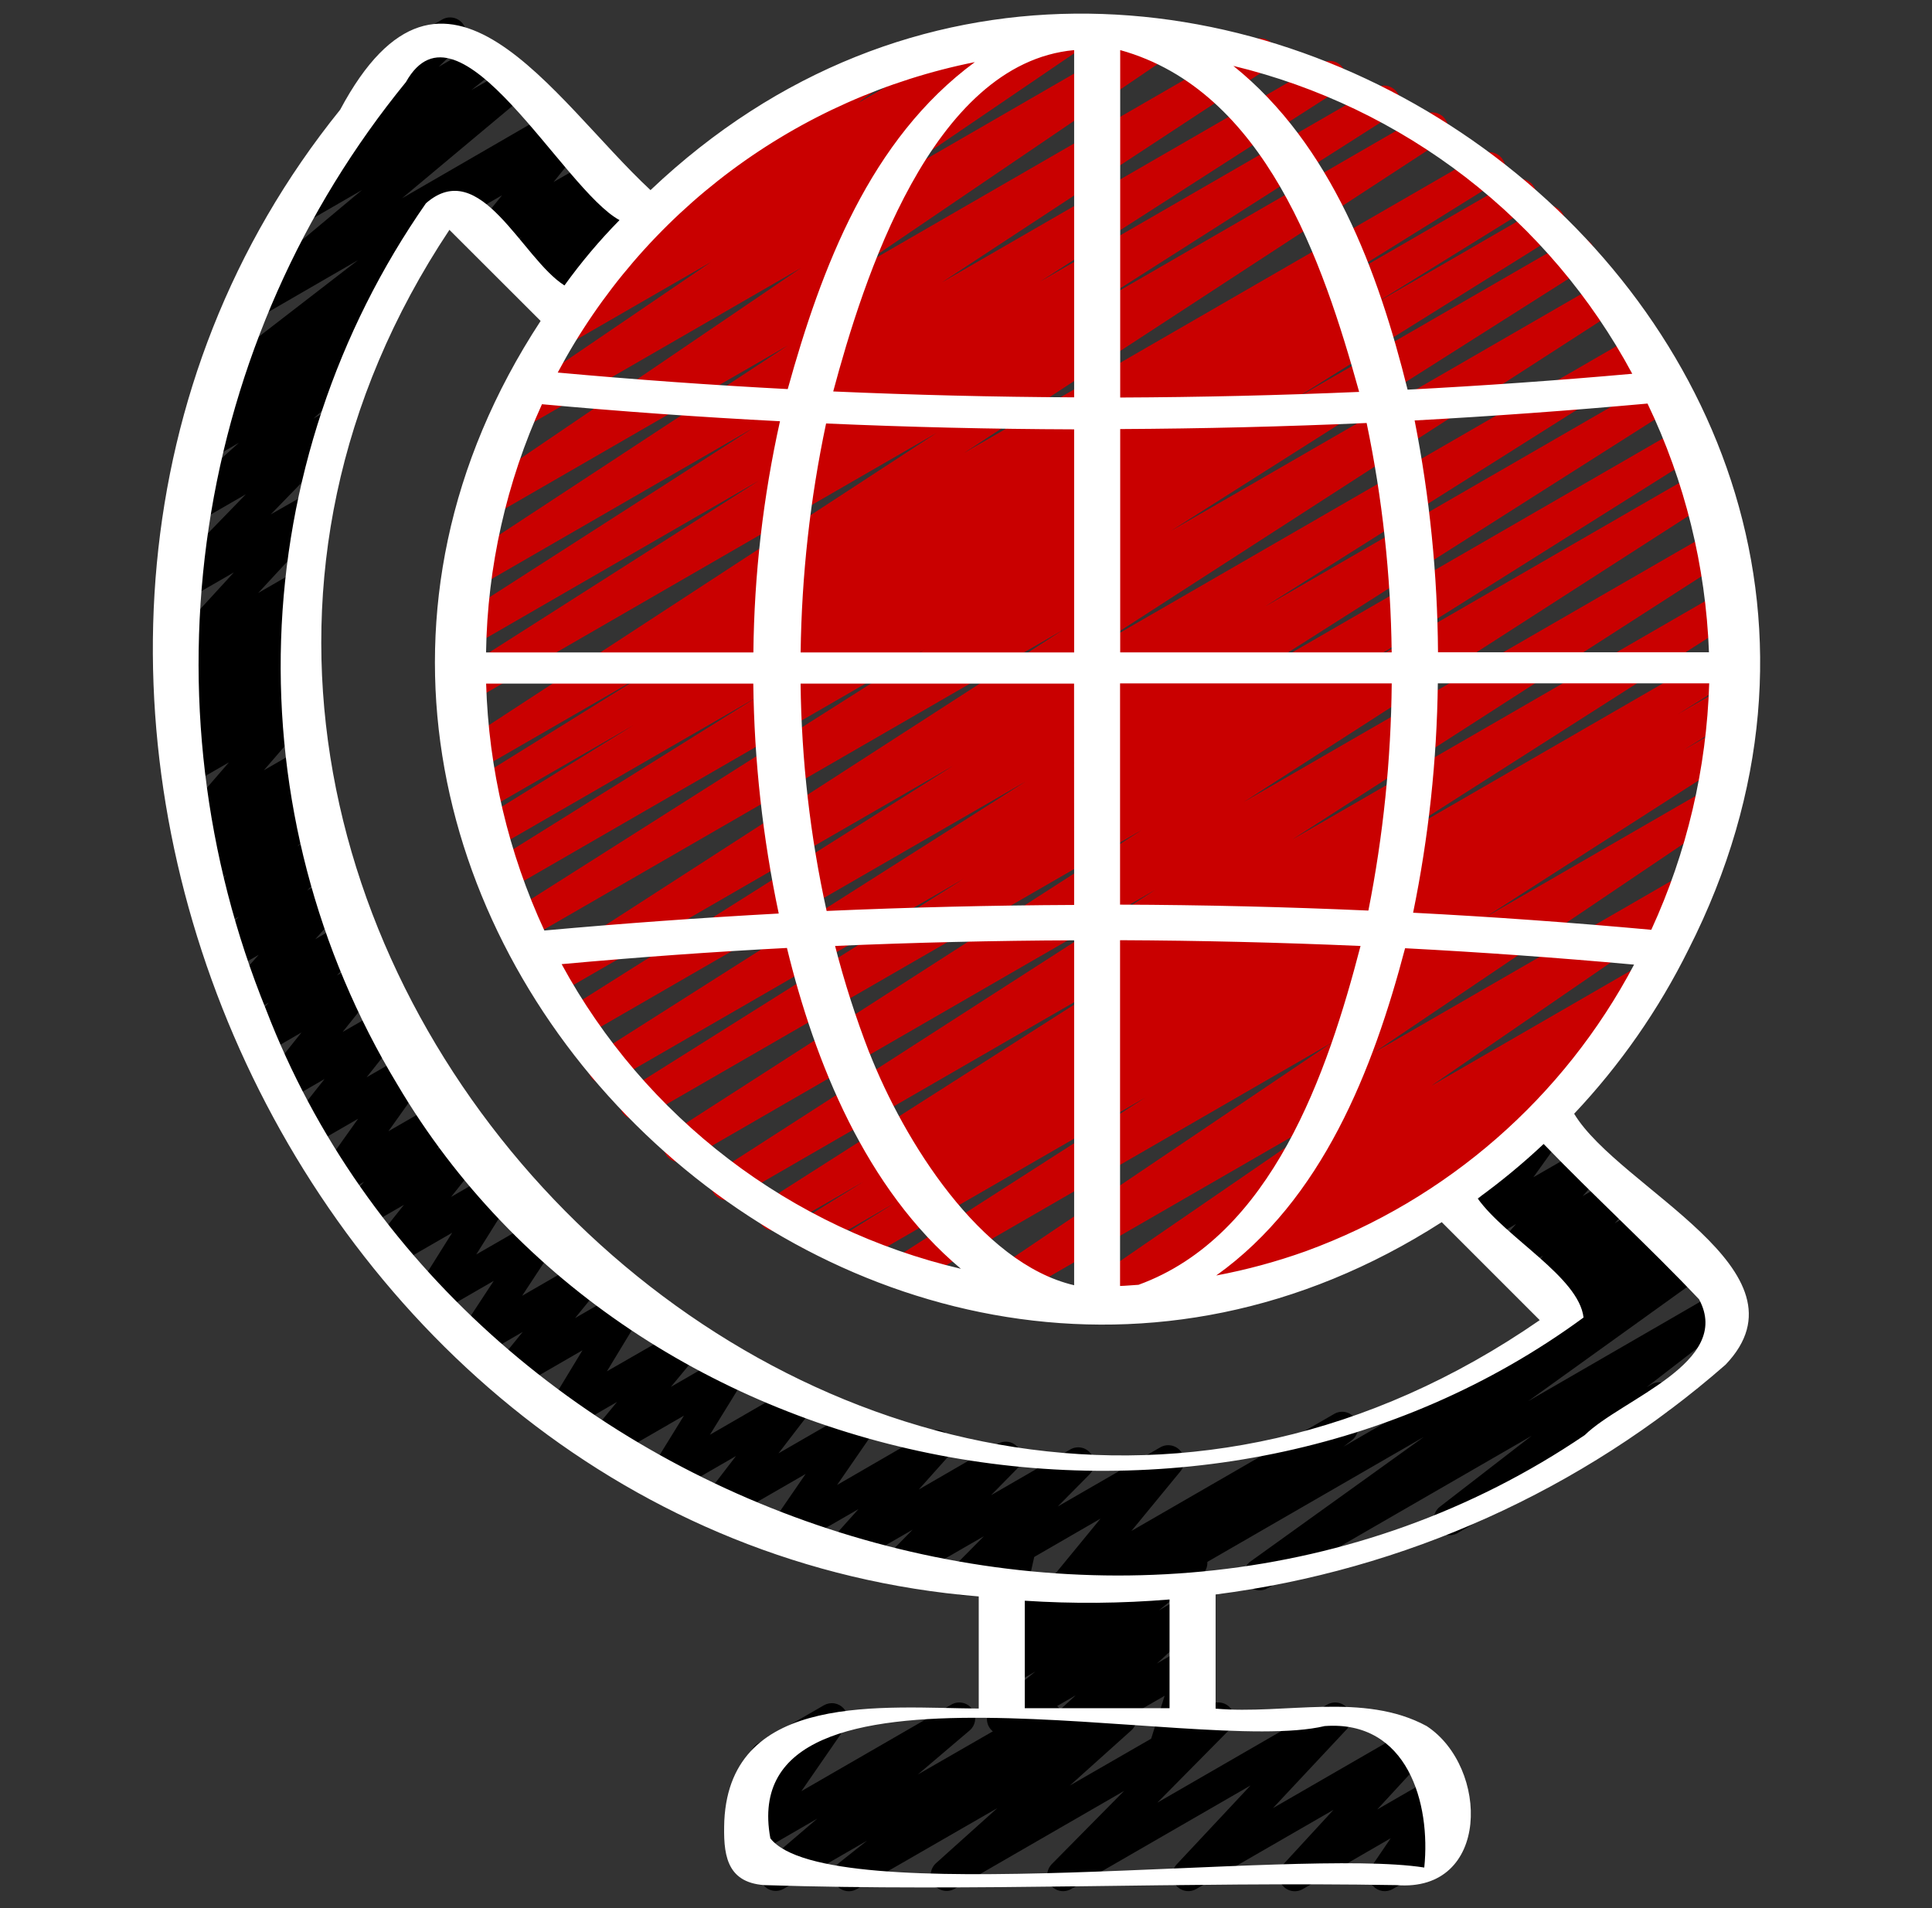
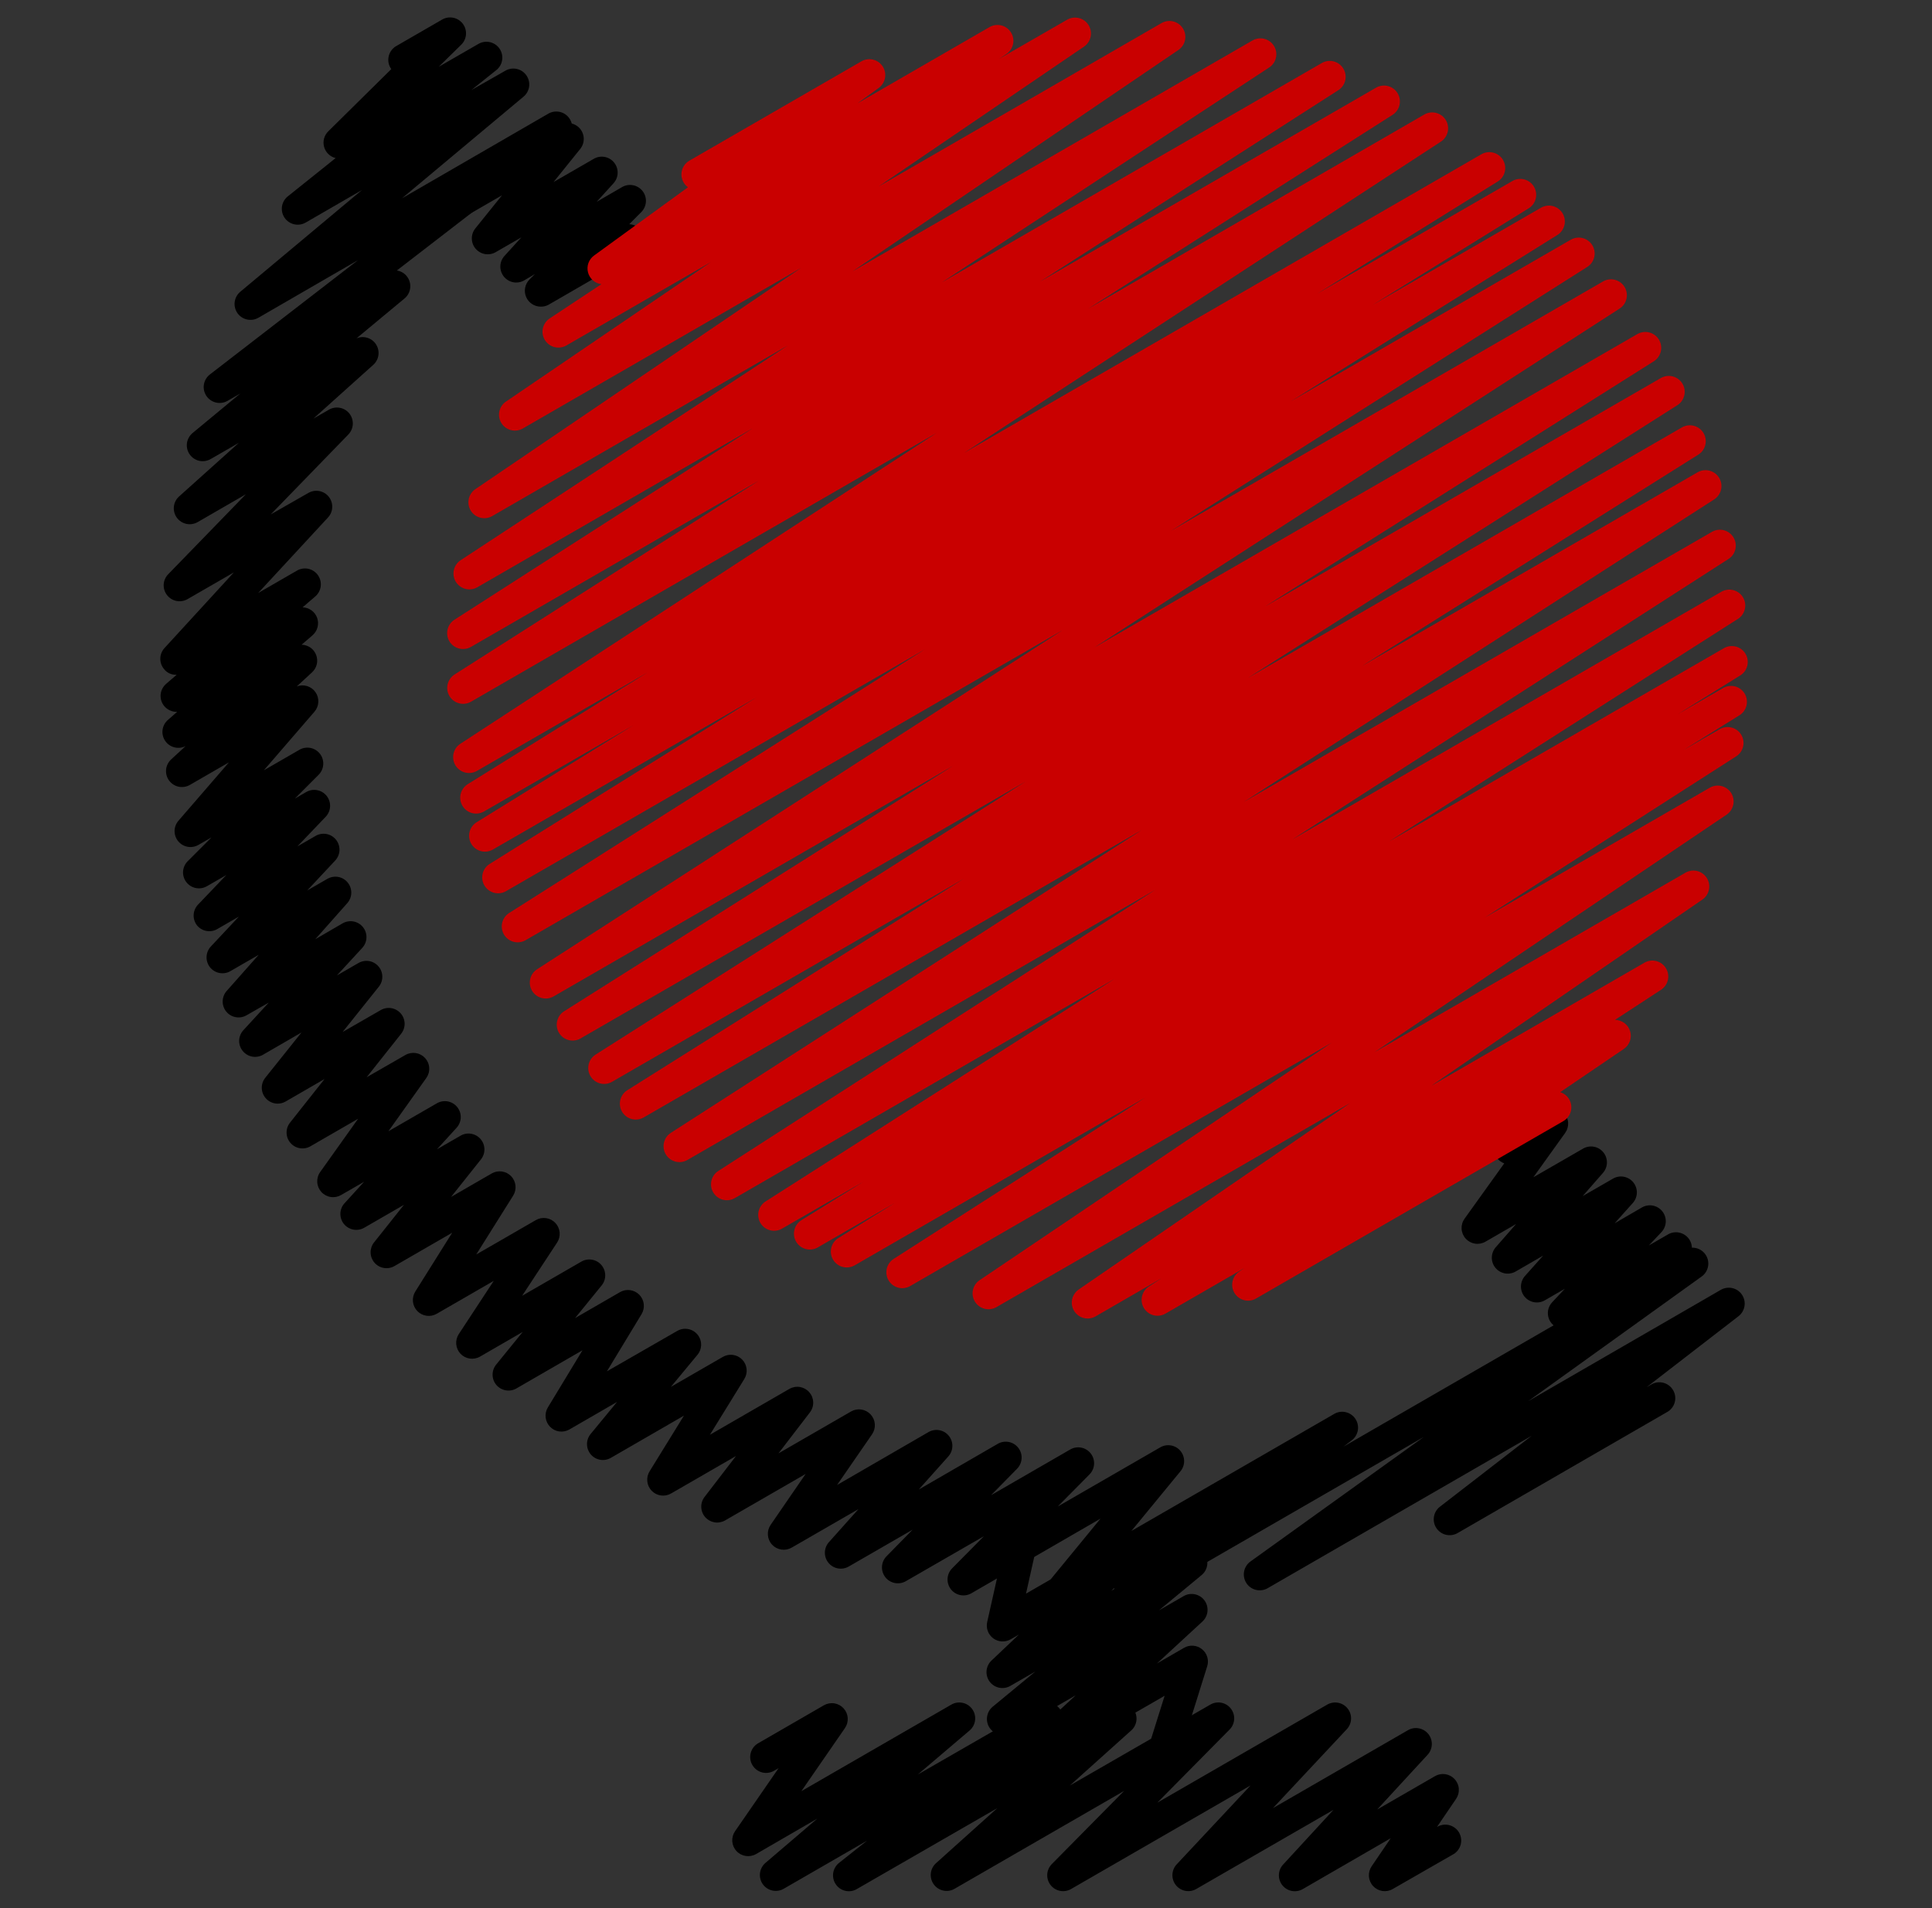
<svg xmlns="http://www.w3.org/2000/svg" width="81" height="80" viewBox="0 0 81 80" fill="none">
  <rect x="0" y="0" width="81" height="80" fill="#333333" stroke="none" />
  <path d="M43.643 73.992C43.509 73.992 43.379 73.951 43.268 73.875C43.158 73.8 43.073 73.692 43.024 73.568C42.975 73.443 42.965 73.306 42.995 73.176C43.026 73.046 43.094 72.927 43.192 72.836L45.099 71.078L42.372 72.651C42.228 72.733 42.058 72.758 41.895 72.721C41.733 72.684 41.591 72.588 41.496 72.451C41.401 72.315 41.361 72.147 41.383 71.983C41.405 71.818 41.488 71.667 41.615 71.56L43.406 70.082L42.372 70.676C42.23 70.763 42.061 70.793 41.898 70.761C41.735 70.729 41.59 70.637 41.49 70.504C41.392 70.37 41.346 70.204 41.363 70.039C41.38 69.873 41.458 69.72 41.582 69.609L42.719 68.531L42.372 68.731C42.26 68.796 42.132 68.826 42.002 68.819C41.873 68.812 41.749 68.767 41.644 68.691C41.54 68.614 41.46 68.509 41.415 68.388C41.369 68.266 41.36 68.135 41.388 68.008L41.802 66.162C41.684 66.117 41.581 66.039 41.506 65.938C41.43 65.838 41.385 65.717 41.375 65.592C41.365 65.466 41.391 65.34 41.449 65.229C41.508 65.117 41.597 65.025 41.706 64.962L42.372 64.573C42.485 64.509 42.613 64.478 42.742 64.485C42.872 64.492 42.996 64.537 43.1 64.614C43.205 64.69 43.285 64.796 43.33 64.917C43.376 65.038 43.385 65.17 43.356 65.296L43.016 66.815L46.94 64.548C47.083 64.46 47.252 64.429 47.416 64.46C47.581 64.492 47.727 64.584 47.826 64.718C47.926 64.852 47.972 65.019 47.954 65.185C47.937 65.351 47.858 65.504 47.732 65.615L46.592 66.694L49.623 64.945C49.768 64.864 49.938 64.838 50.1 64.875C50.262 64.912 50.405 65.008 50.5 65.145C50.594 65.282 50.635 65.449 50.613 65.614C50.591 65.779 50.508 65.929 50.38 66.036L48.59 67.516L49.632 66.915C49.774 66.835 49.941 66.809 50.1 66.844C50.26 66.878 50.401 66.969 50.498 67.1C50.594 67.232 50.639 67.394 50.624 67.556C50.609 67.719 50.535 67.87 50.416 67.981L48.508 69.742L49.642 69.087C49.758 69.019 49.892 68.989 50.026 68.999C50.16 69.009 50.288 69.059 50.392 69.143C50.498 69.227 50.575 69.34 50.614 69.469C50.653 69.597 50.653 69.735 50.612 69.863L49.954 71.966C50.076 71.962 50.197 71.991 50.305 72.049C50.413 72.107 50.503 72.193 50.567 72.297C50.655 72.451 50.679 72.632 50.633 72.803C50.587 72.973 50.476 73.118 50.323 73.207L49.171 73.874C49.055 73.941 48.921 73.972 48.787 73.962C48.653 73.952 48.525 73.901 48.42 73.818C48.315 73.734 48.238 73.62 48.199 73.492C48.16 73.363 48.16 73.226 48.2 73.097L48.828 71.097L43.971 73.897C43.872 73.958 43.759 73.99 43.643 73.992Z" fill="black" />
  <path d="M65.56 55.722C65.43 55.721 65.303 55.683 65.195 55.612C65.086 55.54 65.001 55.439 64.949 55.319C64.898 55.2 64.882 55.068 64.904 54.94C64.927 54.812 64.986 54.694 65.075 54.599L65.608 54.032L64.767 54.518C64.63 54.597 64.469 54.625 64.313 54.596C64.157 54.567 64.016 54.484 63.916 54.361C63.816 54.238 63.763 54.083 63.767 53.925C63.771 53.766 63.831 53.614 63.936 53.496L64.698 52.643L63.544 53.31C63.408 53.388 63.248 53.416 63.093 53.388C62.938 53.359 62.798 53.277 62.697 53.156C62.597 53.034 62.543 52.881 62.545 52.723C62.547 52.566 62.605 52.414 62.708 52.295L63.562 51.319L62.278 52.06C62.146 52.136 61.991 52.165 61.841 52.142C61.69 52.118 61.552 52.043 61.45 51.93C61.347 51.817 61.287 51.672 61.278 51.52C61.27 51.368 61.314 51.217 61.403 51.094L63.066 48.776C62.947 48.733 62.843 48.657 62.766 48.557C62.689 48.457 62.642 48.337 62.63 48.211C62.619 48.086 62.643 47.959 62.701 47.847C62.758 47.734 62.846 47.641 62.955 47.576L64.746 46.534C64.878 46.457 65.032 46.428 65.183 46.452C65.333 46.476 65.471 46.55 65.573 46.663C65.676 46.777 65.736 46.921 65.745 47.074C65.753 47.226 65.709 47.376 65.62 47.5L64.287 49.358L66.37 48.158C66.506 48.078 66.667 48.05 66.822 48.078C66.978 48.106 67.119 48.188 67.219 48.311C67.32 48.433 67.373 48.587 67.371 48.745C67.368 48.903 67.31 49.055 67.206 49.174L66.354 50.148L67.628 49.414C67.765 49.335 67.926 49.308 68.081 49.337C68.236 49.366 68.376 49.449 68.476 49.571C68.576 49.694 68.629 49.848 68.626 50.006C68.623 50.163 68.564 50.315 68.459 50.434L67.695 51.288L68.843 50.622C68.981 50.543 69.143 50.517 69.299 50.547C69.455 50.578 69.595 50.663 69.694 50.787C69.793 50.912 69.844 51.068 69.838 51.226C69.832 51.385 69.769 51.537 69.662 51.654L69.128 52.218L69.958 51.74C70.11 51.66 70.287 51.643 70.452 51.691C70.618 51.739 70.758 51.848 70.844 51.997C70.93 52.146 70.955 52.322 70.914 52.49C70.873 52.657 70.769 52.801 70.624 52.894L65.888 55.628C65.789 55.688 65.676 55.72 65.56 55.722Z" fill="black" />
  <path d="M22.674 12.856C22.542 12.857 22.413 12.818 22.303 12.745C22.193 12.672 22.107 12.568 22.056 12.446C22.005 12.325 21.992 12.19 22.017 12.061C22.043 11.931 22.106 11.812 22.199 11.719L22.427 11.49L21.976 11.756C21.839 11.835 21.677 11.863 21.521 11.834C21.365 11.805 21.225 11.72 21.125 11.597C21.025 11.473 20.973 11.318 20.977 11.159C20.982 11.001 21.043 10.849 21.15 10.731L21.859 9.951L20.779 10.574C20.645 10.651 20.487 10.678 20.334 10.652C20.181 10.625 20.043 10.546 19.942 10.429C19.841 10.311 19.784 10.162 19.782 10.006C19.779 9.851 19.83 9.7 19.927 9.579L21.047 8.188L19.352 9.166C19.277 9.214 19.192 9.246 19.103 9.261C19.014 9.275 18.924 9.272 18.836 9.251C18.749 9.229 18.667 9.19 18.595 9.136C18.523 9.082 18.463 9.014 18.418 8.937C18.373 8.859 18.344 8.773 18.333 8.683C18.322 8.594 18.329 8.504 18.355 8.417C18.38 8.331 18.422 8.251 18.479 8.181C18.536 8.111 18.606 8.054 18.686 8.012L23.476 5.247C23.611 5.17 23.768 5.142 23.921 5.169C24.074 5.195 24.213 5.274 24.314 5.392C24.415 5.51 24.471 5.659 24.474 5.814C24.477 5.969 24.425 6.12 24.328 6.242L23.208 7.632L24.896 6.658C25.034 6.578 25.195 6.551 25.352 6.58C25.508 6.609 25.648 6.693 25.748 6.817C25.848 6.941 25.9 7.096 25.895 7.255C25.891 7.413 25.83 7.565 25.723 7.683L25.015 8.462L26.082 7.843C26.222 7.762 26.386 7.735 26.544 7.767C26.703 7.798 26.844 7.886 26.943 8.014C27.041 8.141 27.09 8.301 27.08 8.462C27.07 8.623 27.002 8.775 26.888 8.89L26.382 9.399C26.526 9.405 26.665 9.457 26.777 9.548C26.889 9.64 26.969 9.765 27.003 9.906C27.038 10.046 27.026 10.194 26.969 10.327C26.912 10.46 26.814 10.571 26.688 10.643L23 12.776C22.9 12.831 22.788 12.859 22.674 12.856Z" fill="black" />
  <path d="M44.596 67.267C44.47 67.267 44.346 67.231 44.24 67.164C44.133 67.096 44.048 67 43.994 66.886C43.94 66.772 43.919 66.644 43.934 66.519C43.95 66.394 44 66.275 44.081 66.178L46.139 63.671L40.726 66.8C40.586 66.881 40.422 66.908 40.264 66.877C40.105 66.846 39.964 66.758 39.865 66.63C39.767 66.503 39.718 66.344 39.727 66.183C39.737 66.022 39.805 65.87 39.918 65.755L41.251 64.408L37.977 66.294C37.837 66.374 37.673 66.401 37.515 66.37C37.357 66.339 37.215 66.252 37.117 66.125C37.018 65.997 36.968 65.838 36.978 65.678C36.987 65.517 37.054 65.365 37.167 65.25L38.262 64.134L35.583 65.679C35.446 65.758 35.285 65.786 35.129 65.757C34.973 65.729 34.833 65.645 34.733 65.522C34.633 65.399 34.58 65.245 34.583 65.086C34.587 64.928 34.647 64.776 34.752 64.658L35.991 63.272L33.191 64.887C33.06 64.962 32.907 64.991 32.758 64.968C32.608 64.945 32.471 64.872 32.369 64.761C32.266 64.65 32.205 64.507 32.194 64.356C32.183 64.205 32.224 64.055 32.31 63.931L33.776 61.798L30.398 63.747C30.264 63.823 30.108 63.851 29.957 63.826C29.805 63.8 29.667 63.723 29.566 63.608C29.464 63.492 29.406 63.345 29.401 63.191C29.395 63.038 29.443 62.887 29.537 62.764L30.857 61.046L28.139 62.614C28.01 62.69 27.859 62.72 27.711 62.7C27.562 62.679 27.425 62.61 27.321 62.502C27.217 62.394 27.153 62.254 27.138 62.105C27.123 61.956 27.159 61.806 27.239 61.68L28.675 59.352L25.608 61.124C25.473 61.202 25.315 61.23 25.162 61.203C25.008 61.176 24.869 61.096 24.768 60.977C24.668 60.858 24.612 60.708 24.61 60.552C24.609 60.396 24.662 60.245 24.761 60.124L25.87 58.778L23.87 59.934C23.742 60.007 23.593 60.035 23.447 60.015C23.301 59.995 23.166 59.927 23.063 59.821C22.96 59.716 22.894 59.58 22.877 59.433C22.86 59.287 22.891 59.139 22.967 59.012L24.421 56.612L21.651 58.212C21.516 58.29 21.358 58.318 21.205 58.291C21.052 58.265 20.912 58.186 20.811 58.067C20.71 57.949 20.654 57.799 20.652 57.643C20.65 57.487 20.703 57.336 20.8 57.215L21.914 55.844L20.125 56.878C19.995 56.953 19.843 56.981 19.695 56.96C19.547 56.938 19.41 56.867 19.307 56.758C19.204 56.649 19.141 56.508 19.128 56.359C19.114 56.21 19.152 56.06 19.234 55.935L20.701 53.702L18.31 55.082C18.181 55.156 18.03 55.186 17.883 55.165C17.735 55.144 17.599 55.074 17.495 54.967C17.392 54.859 17.328 54.72 17.313 54.572C17.298 54.423 17.333 54.274 17.413 54.148L18.958 51.684L16.537 53.082C16.402 53.159 16.245 53.187 16.092 53.161C15.939 53.135 15.8 53.056 15.699 52.939C15.598 52.821 15.541 52.672 15.538 52.517C15.535 52.362 15.586 52.211 15.682 52.09L16.936 50.514L15.27 51.475C15.132 51.554 14.971 51.582 14.815 51.552C14.659 51.523 14.518 51.439 14.418 51.316C14.319 51.192 14.266 51.037 14.271 50.878C14.275 50.719 14.336 50.567 14.443 50.45L15.266 49.547L14.299 50.104C14.167 50.18 14.014 50.209 13.863 50.185C13.713 50.162 13.575 50.087 13.473 49.975C13.371 49.862 13.31 49.718 13.301 49.566C13.292 49.415 13.335 49.264 13.423 49.14L15.014 46.906L13.014 48.06C12.88 48.138 12.723 48.166 12.57 48.14C12.417 48.114 12.278 48.036 12.177 47.918C12.075 47.801 12.018 47.652 12.015 47.497C12.011 47.343 12.062 47.191 12.158 47.07L13.607 45.239L11.975 46.182C11.841 46.259 11.683 46.288 11.53 46.262C11.376 46.235 11.237 46.157 11.136 46.038C11.034 45.92 10.978 45.771 10.975 45.615C10.973 45.46 11.024 45.308 11.122 45.187L12.64 43.288L11.026 44.222C10.888 44.301 10.726 44.328 10.57 44.299C10.414 44.269 10.273 44.185 10.174 44.06C10.074 43.936 10.022 43.781 10.027 43.622C10.033 43.463 10.095 43.311 10.202 43.194L11.268 42.035L10.335 42.568C10.198 42.647 10.037 42.675 9.882 42.646C9.726 42.618 9.586 42.535 9.486 42.412C9.386 42.29 9.332 42.135 9.336 41.977C9.339 41.819 9.398 41.667 9.503 41.548L10.847 40.031L9.66 40.716C9.522 40.797 9.359 40.824 9.202 40.794C9.045 40.764 8.904 40.679 8.804 40.554C8.705 40.428 8.654 40.272 8.66 40.112C8.667 39.952 8.731 39.8 8.84 39.683L10.014 38.43L9.116 38.948C8.98 39.03 8.819 39.059 8.662 39.032C8.505 39.005 8.363 38.923 8.262 38.8C8.162 38.674 8.112 38.516 8.119 38.356C8.127 38.196 8.192 38.043 8.303 37.927L9.488 36.687L8.662 37.163C8.522 37.24 8.359 37.264 8.203 37.231C8.047 37.198 7.908 37.11 7.811 36.983C7.714 36.856 7.666 36.699 7.675 36.54C7.685 36.38 7.751 36.23 7.862 36.115L8.867 35.11L8.314 35.427C8.178 35.504 8.018 35.531 7.865 35.502C7.711 35.474 7.572 35.392 7.472 35.271C7.372 35.15 7.318 34.998 7.319 34.842C7.32 34.685 7.377 34.534 7.478 34.415L9.598 31.963L7.958 32.91C7.816 32.991 7.649 33.017 7.489 32.983C7.329 32.95 7.187 32.858 7.09 32.726C6.993 32.595 6.948 32.432 6.963 32.269C6.978 32.106 7.053 31.954 7.172 31.843L7.784 31.279C7.64 31.354 7.473 31.374 7.314 31.334C7.156 31.295 7.018 31.198 6.926 31.064C6.834 30.929 6.794 30.765 6.815 30.603C6.836 30.442 6.915 30.293 7.038 30.186L7.426 29.846C7.315 29.849 7.206 29.825 7.106 29.776C7.007 29.727 6.921 29.655 6.856 29.566C6.76 29.431 6.718 29.265 6.737 29.1C6.756 28.935 6.837 28.784 6.962 28.675L7.407 28.29C7.303 28.297 7.199 28.277 7.105 28.233C7.011 28.19 6.929 28.123 6.867 28.039C6.768 27.915 6.716 27.759 6.721 27.599C6.726 27.44 6.789 27.288 6.896 27.171L9.804 24L7.862 25.119C7.723 25.199 7.559 25.227 7.401 25.196C7.243 25.165 7.102 25.078 7.003 24.951C6.904 24.825 6.854 24.666 6.863 24.506C6.872 24.345 6.938 24.193 7.05 24.078L10.309 20.722L8.286 21.89C8.143 21.972 7.975 21.998 7.814 21.964C7.653 21.93 7.51 21.837 7.413 21.703C7.317 21.57 7.273 21.406 7.29 21.242C7.307 21.078 7.385 20.926 7.507 20.816L10.014 18.566L8.836 19.244C8.692 19.329 8.52 19.357 8.356 19.321C8.192 19.285 8.048 19.188 7.952 19.051C7.856 18.913 7.815 18.744 7.838 18.578C7.862 18.411 7.947 18.26 8.076 18.154L10.076 16.498L9.532 16.81C9.386 16.892 9.215 16.915 9.052 16.876C8.889 16.837 8.746 16.738 8.653 16.599C8.56 16.46 8.522 16.291 8.548 16.125C8.574 15.96 8.661 15.81 8.792 15.706L15.01 10.906L10.832 13.323C10.688 13.406 10.518 13.431 10.356 13.395C10.193 13.359 10.05 13.263 9.955 13.127C9.859 12.99 9.818 12.823 9.84 12.658C9.861 12.493 9.944 12.342 10.071 12.235L15.174 7.968L12.811 9.334C12.666 9.416 12.495 9.441 12.332 9.403C12.169 9.366 12.026 9.268 11.931 9.13C11.837 8.992 11.798 8.823 11.822 8.658C11.846 8.492 11.932 8.342 12.062 8.236L14.071 6.628C13.956 6.6 13.851 6.541 13.766 6.459C13.681 6.376 13.619 6.272 13.588 6.158C13.556 6.044 13.556 5.923 13.586 5.809C13.617 5.695 13.678 5.59 13.762 5.507L16.404 2.898C16.392 2.88 16.38 2.861 16.369 2.842C16.28 2.689 16.256 2.507 16.302 2.336C16.348 2.165 16.459 2.019 16.613 1.931L18.544 0.816C18.685 0.737 18.849 0.712 19.006 0.745C19.164 0.777 19.304 0.866 19.402 0.994C19.499 1.121 19.547 1.28 19.537 1.441C19.526 1.601 19.458 1.753 19.345 1.867L18.394 2.8L20.064 1.838C20.21 1.755 20.381 1.73 20.544 1.768C20.707 1.806 20.85 1.903 20.944 2.041C21.038 2.18 21.078 2.348 21.053 2.514C21.029 2.679 20.944 2.83 20.814 2.935L19.762 3.776L21.195 2.96C21.34 2.879 21.509 2.854 21.671 2.891C21.832 2.928 21.974 3.023 22.069 3.159C22.164 3.295 22.205 3.461 22.184 3.626C22.163 3.79 22.081 3.941 21.955 4.048L16.852 8.315L22.998 4.76C23.144 4.678 23.316 4.655 23.479 4.694C23.642 4.733 23.784 4.832 23.877 4.971C23.971 5.11 24.008 5.279 23.982 5.445C23.956 5.61 23.869 5.76 23.738 5.864L16.638 11.34C16.727 11.354 16.812 11.385 16.889 11.433C16.965 11.481 17.031 11.543 17.082 11.618C17.178 11.755 17.218 11.923 17.196 12.088C17.174 12.254 17.09 12.405 16.962 12.512L14.948 14.184C15.094 14.124 15.256 14.117 15.406 14.164C15.556 14.211 15.684 14.31 15.768 14.443C15.852 14.576 15.887 14.735 15.865 14.89C15.844 15.046 15.768 15.19 15.651 15.295L13.14 17.55L13.795 17.174C13.934 17.094 14.098 17.068 14.255 17.099C14.412 17.13 14.553 17.217 14.652 17.343C14.75 17.47 14.8 17.628 14.791 17.788C14.783 17.948 14.717 18.099 14.606 18.215L11.351 21.568L12.928 20.667C13.067 20.587 13.229 20.559 13.386 20.588C13.543 20.618 13.684 20.702 13.784 20.827C13.883 20.952 13.935 21.108 13.929 21.267C13.924 21.427 13.861 21.579 13.752 21.696L10.825 24.862L12.453 23.922C12.596 23.839 12.765 23.813 12.927 23.848C13.089 23.884 13.232 23.978 13.328 24.113C13.424 24.248 13.466 24.414 13.447 24.578C13.427 24.743 13.347 24.894 13.222 25.003L12.688 25.463C12.822 25.467 12.952 25.511 13.06 25.59C13.168 25.669 13.251 25.778 13.296 25.904C13.341 26.03 13.347 26.167 13.313 26.297C13.28 26.426 13.208 26.543 13.107 26.631L12.645 27.031C12.778 27.034 12.907 27.076 13.016 27.152C13.125 27.229 13.208 27.337 13.255 27.461C13.303 27.586 13.311 27.722 13.281 27.851C13.25 27.981 13.181 28.098 13.083 28.188L12.443 28.779C12.583 28.726 12.736 28.721 12.879 28.766C13.021 28.81 13.145 28.901 13.229 29.024C13.314 29.147 13.355 29.295 13.345 29.444C13.336 29.593 13.277 29.734 13.178 29.846L11.062 32.296L12.566 31.428C12.706 31.351 12.868 31.327 13.025 31.36C13.181 31.393 13.32 31.481 13.417 31.608C13.514 31.735 13.562 31.892 13.552 32.052C13.543 32.211 13.477 32.362 13.366 32.476L12.362 33.482L12.836 33.208C12.976 33.127 13.139 33.099 13.297 33.129C13.456 33.159 13.598 33.245 13.697 33.372C13.797 33.499 13.847 33.657 13.839 33.818C13.831 33.979 13.764 34.131 13.652 34.247L12.467 35.487L13.232 35.046C13.371 34.965 13.534 34.938 13.691 34.968C13.848 34.997 13.989 35.083 14.089 35.208C14.188 35.334 14.239 35.49 14.233 35.65C14.226 35.81 14.162 35.962 14.053 36.079L12.88 37.334L13.73 36.844C13.867 36.766 14.027 36.739 14.182 36.767C14.338 36.796 14.478 36.879 14.577 37.001C14.677 37.123 14.73 37.277 14.728 37.435C14.725 37.593 14.666 37.744 14.562 37.863L13.219 39.378L14.366 38.711C14.504 38.632 14.665 38.605 14.822 38.634C14.978 38.664 15.119 38.748 15.218 38.872C15.318 38.996 15.369 39.152 15.364 39.311C15.359 39.47 15.297 39.622 15.19 39.739L14.123 40.898L15.031 40.374C15.166 40.297 15.323 40.269 15.476 40.295C15.629 40.321 15.767 40.4 15.868 40.518C15.969 40.635 16.026 40.784 16.029 40.939C16.032 41.094 15.981 41.246 15.884 41.367L14.364 43.268L15.964 42.348C16.099 42.271 16.256 42.243 16.409 42.269C16.561 42.295 16.7 42.373 16.802 42.49C16.903 42.607 16.96 42.756 16.964 42.911C16.967 43.066 16.916 43.217 16.82 43.339L15.371 45.166L16.997 44.232C17.128 44.156 17.282 44.128 17.432 44.151C17.582 44.174 17.72 44.248 17.823 44.361C17.925 44.473 17.986 44.617 17.995 44.769C18.005 44.92 17.962 45.071 17.874 45.195L16.283 47.431L18.315 46.258C18.453 46.178 18.615 46.149 18.772 46.178C18.928 46.208 19.07 46.292 19.169 46.416C19.27 46.54 19.322 46.696 19.317 46.855C19.311 47.014 19.25 47.167 19.142 47.284L18.319 48.187L19.311 47.614C19.445 47.536 19.603 47.508 19.755 47.535C19.908 47.561 20.047 47.639 20.148 47.757C20.249 47.874 20.306 48.023 20.31 48.178C20.313 48.333 20.262 48.484 20.166 48.606L18.911 50.183L20.615 49.199C20.744 49.124 20.895 49.095 21.042 49.116C21.19 49.137 21.326 49.206 21.43 49.314C21.533 49.422 21.597 49.56 21.612 49.709C21.627 49.857 21.592 50.006 21.512 50.132L19.967 52.596L22.466 51.154C22.596 51.079 22.747 51.05 22.895 51.072C23.044 51.093 23.18 51.164 23.283 51.273C23.386 51.382 23.449 51.523 23.463 51.672C23.476 51.821 23.439 51.971 23.357 52.096L21.89 54.328L24.375 52.894C24.51 52.816 24.668 52.788 24.821 52.815C24.975 52.841 25.114 52.92 25.215 53.039C25.316 53.157 25.372 53.307 25.374 53.463C25.376 53.619 25.324 53.77 25.226 53.891L24.111 55.262L25.995 54.174C26.123 54.1 26.272 54.071 26.418 54.091C26.565 54.111 26.7 54.179 26.804 54.284C26.907 54.39 26.973 54.527 26.99 54.673C27.007 54.82 26.975 54.968 26.899 55.095L25.445 57.495L28.395 55.8C28.53 55.722 28.688 55.694 28.842 55.721C28.996 55.747 29.135 55.827 29.236 55.946C29.338 56.065 29.394 56.216 29.395 56.372C29.396 56.528 29.342 56.68 29.243 56.8L28.128 58.146L30.298 56.894C30.427 56.817 30.578 56.786 30.727 56.806C30.876 56.826 31.013 56.896 31.118 57.004C31.222 57.112 31.287 57.252 31.302 57.401C31.316 57.551 31.28 57.701 31.199 57.827L29.763 60.155L33.096 58.231C33.23 58.155 33.386 58.127 33.538 58.152C33.689 58.178 33.828 58.255 33.929 58.37C34.03 58.486 34.089 58.633 34.094 58.787C34.099 58.941 34.051 59.091 33.958 59.214L32.638 60.934L35.681 59.178C35.812 59.102 35.964 59.074 36.114 59.097C36.263 59.12 36.4 59.193 36.503 59.304C36.605 59.415 36.667 59.558 36.678 59.708C36.688 59.859 36.648 60.009 36.562 60.134L35.095 62.26L38.928 60.042C39.066 59.962 39.227 59.935 39.383 59.963C39.538 59.992 39.679 60.075 39.779 60.198C39.879 60.321 39.932 60.476 39.928 60.634C39.925 60.793 39.865 60.945 39.759 61.063L38.52 62.45L41.833 60.534C41.972 60.453 42.136 60.426 42.295 60.457C42.453 60.488 42.594 60.576 42.693 60.703C42.792 60.831 42.841 60.99 42.831 61.151C42.821 61.312 42.754 61.464 42.641 61.579L41.551 62.688L44.871 60.771C45.011 60.69 45.175 60.663 45.333 60.694C45.492 60.726 45.633 60.813 45.732 60.941C45.83 61.068 45.879 61.227 45.87 61.388C45.86 61.549 45.792 61.701 45.679 61.816L44.346 63.163L48.645 60.682C48.78 60.603 48.938 60.575 49.092 60.602C49.246 60.628 49.386 60.708 49.487 60.827C49.588 60.946 49.644 61.097 49.645 61.253C49.647 61.409 49.593 61.561 49.494 61.682L47.435 64.188L55.941 59.278C56.087 59.194 56.26 59.169 56.425 59.208C56.589 59.248 56.732 59.347 56.826 59.488C56.919 59.629 56.956 59.8 56.928 59.966C56.9 60.133 56.81 60.283 56.676 60.386L56.326 60.652L70.621 52.4C70.769 52.314 70.944 52.289 71.111 52.329C71.277 52.369 71.422 52.471 71.515 52.615C71.608 52.759 71.642 52.933 71.61 53.102C71.578 53.27 71.482 53.419 71.343 53.519L64.069 58.747L72.143 54.08C72.29 53.994 72.463 53.968 72.629 54.005C72.795 54.043 72.94 54.143 73.034 54.284C73.129 54.425 73.166 54.597 73.138 54.764C73.11 54.932 73.02 55.083 72.885 55.186L69.032 58.162L69.213 58.058C69.288 58.009 69.373 57.977 69.462 57.962C69.551 57.948 69.641 57.951 69.729 57.973C69.816 57.994 69.898 58.033 69.97 58.087C70.042 58.141 70.102 58.209 70.147 58.287C70.192 58.364 70.221 58.451 70.232 58.54C70.243 58.629 70.236 58.72 70.21 58.806C70.185 58.892 70.143 58.973 70.086 59.042C70.029 59.112 69.959 59.169 69.879 59.211L61.107 64.278C60.961 64.361 60.788 64.386 60.624 64.348C60.461 64.309 60.317 64.21 60.223 64.07C60.129 63.931 60.092 63.76 60.118 63.594C60.145 63.428 60.233 63.277 60.366 63.174L64.215 60.199L53.148 66.587C53 66.673 52.825 66.698 52.658 66.658C52.492 66.618 52.347 66.516 52.254 66.372C52.161 66.228 52.127 66.054 52.159 65.886C52.191 65.718 52.287 65.568 52.426 65.468L59.697 60.244L47.71 67.164C47.563 67.248 47.39 67.273 47.226 67.234C47.062 67.194 46.918 67.094 46.825 66.954C46.731 66.813 46.695 66.642 46.722 66.476C46.75 66.309 46.84 66.159 46.974 66.056L47.326 65.79L44.926 67.172C44.827 67.233 44.713 67.265 44.596 67.267Z" fill="black" />
  <path d="M35.591 79.293C35.453 79.294 35.318 79.251 35.205 79.171C35.092 79.09 35.007 78.977 34.961 78.846C34.916 78.716 34.912 78.574 34.95 78.441C34.989 78.308 35.068 78.19 35.177 78.104L36.355 77.171L32.858 79.189C32.714 79.273 32.544 79.299 32.382 79.263C32.22 79.228 32.076 79.133 31.98 78.997C31.884 78.861 31.843 78.695 31.863 78.53C31.884 78.365 31.965 78.213 32.091 78.106L34.267 76.247L31.698 77.734C31.567 77.809 31.414 77.837 31.265 77.814C31.115 77.791 30.978 77.719 30.876 77.607C30.773 77.496 30.712 77.353 30.701 77.203C30.69 77.052 30.731 76.902 30.817 76.778L32.643 74.133L32.477 74.228C32.401 74.276 32.316 74.309 32.227 74.323C32.139 74.338 32.048 74.335 31.96 74.313C31.873 74.292 31.791 74.253 31.719 74.199C31.647 74.145 31.587 74.077 31.542 73.999C31.497 73.921 31.468 73.835 31.457 73.746C31.446 73.657 31.454 73.566 31.479 73.48C31.504 73.393 31.546 73.313 31.603 73.243C31.66 73.174 31.73 73.117 31.81 73.075L34.543 71.496C34.675 71.421 34.827 71.392 34.977 71.415C35.126 71.438 35.263 71.511 35.366 71.622C35.468 71.733 35.53 71.876 35.541 72.027C35.551 72.178 35.51 72.328 35.425 72.452L33.598 75.097L39.887 71.467C40.031 71.385 40.2 71.359 40.361 71.394C40.523 71.429 40.666 71.523 40.762 71.658C40.858 71.793 40.9 71.958 40.881 72.122C40.862 72.287 40.782 72.438 40.658 72.547L38.478 74.4L43.575 71.467C43.721 71.385 43.892 71.361 44.054 71.4C44.217 71.438 44.359 71.536 44.453 71.674C44.546 71.812 44.585 71.98 44.561 72.145C44.537 72.31 44.452 72.46 44.322 72.566L43.139 73.499L46.667 71.467C46.809 71.391 46.974 71.368 47.131 71.404C47.288 71.44 47.426 71.531 47.521 71.661C47.616 71.791 47.661 71.951 47.647 72.111C47.633 72.272 47.562 72.422 47.446 72.534L44.857 74.859L50.745 71.467C50.884 71.386 51.049 71.359 51.207 71.39C51.365 71.421 51.507 71.509 51.605 71.637C51.704 71.764 51.753 71.923 51.743 72.084C51.734 72.245 51.666 72.397 51.553 72.512L48.522 75.579L55.646 71.467C55.784 71.388 55.947 71.361 56.103 71.391C56.26 71.421 56.4 71.506 56.499 71.631C56.599 71.755 56.65 71.912 56.644 72.071C56.638 72.23 56.575 72.382 56.466 72.499L53.369 75.808L59.029 72.541C59.167 72.461 59.329 72.433 59.486 72.463C59.643 72.492 59.784 72.577 59.884 72.701C59.984 72.826 60.035 72.982 60.03 73.142C60.024 73.301 59.961 73.454 59.853 73.571L57.738 75.867L60.162 74.468C60.292 74.392 60.445 74.363 60.594 74.385C60.743 74.407 60.88 74.479 60.983 74.59C61.087 74.7 61.15 74.843 61.161 74.994C61.173 75.145 61.133 75.295 61.047 75.42L60.247 76.596L60.286 76.576C60.438 76.496 60.616 76.479 60.781 76.527C60.946 76.575 61.086 76.684 61.172 76.833C61.258 76.982 61.283 77.159 61.243 77.326C61.202 77.493 61.098 77.637 60.953 77.73L58.391 79.2C58.261 79.276 58.108 79.305 57.959 79.283C57.809 79.26 57.672 79.188 57.569 79.077C57.466 78.967 57.404 78.824 57.392 78.674C57.381 78.523 57.421 78.373 57.506 78.248L58.306 77.071L54.617 79.204C54.479 79.283 54.317 79.311 54.161 79.281C54.005 79.252 53.864 79.167 53.764 79.043C53.665 78.919 53.613 78.763 53.618 78.604C53.624 78.445 53.685 78.293 53.793 78.176L55.907 75.88L50.151 79.2C50.013 79.279 49.851 79.306 49.694 79.276C49.538 79.246 49.397 79.161 49.298 79.036C49.199 78.912 49.148 78.755 49.154 78.596C49.16 78.437 49.223 78.285 49.331 78.168L52.429 74.858L44.905 79.2C44.765 79.281 44.601 79.308 44.443 79.277C44.284 79.246 44.143 79.158 44.044 79.03C43.946 78.903 43.897 78.744 43.906 78.583C43.916 78.422 43.984 78.27 44.097 78.155L47.127 75.088L40.003 79.2C39.862 79.276 39.697 79.299 39.54 79.263C39.383 79.227 39.245 79.136 39.15 79.006C39.055 78.876 39.01 78.716 39.024 78.556C39.038 78.395 39.109 78.245 39.225 78.133L41.813 75.808L35.925 79.2C35.824 79.261 35.709 79.293 35.591 79.293Z" fill="black" />
  <path d="M45.6 55.281C45.458 55.281 45.32 55.236 45.205 55.151C45.091 55.067 45.006 54.948 44.964 54.812C44.922 54.676 44.924 54.531 44.971 54.396C45.018 54.262 45.106 54.146 45.223 54.065L56.605 46.248L41.763 54.811C41.614 54.892 41.439 54.914 41.275 54.871C41.11 54.828 40.968 54.724 40.878 54.58C40.787 54.436 40.756 54.263 40.789 54.096C40.822 53.929 40.918 53.781 41.056 53.683L55.826 43.72L38.164 53.917C38.014 54.006 37.834 54.031 37.664 53.989C37.495 53.946 37.349 53.838 37.258 53.689C37.167 53.539 37.139 53.36 37.178 53.19C37.218 53.02 37.323 52.872 37.471 52.779L48.014 46.019L35.833 53.051C35.681 53.138 35.502 53.162 35.332 53.118C35.163 53.075 35.018 52.966 34.928 52.816C34.838 52.667 34.81 52.488 34.851 52.318C34.892 52.148 34.998 52.001 35.146 51.908L37.518 50.433L34.267 52.311C34.116 52.391 33.94 52.411 33.775 52.365C33.61 52.319 33.469 52.212 33.381 52.065C33.293 51.918 33.265 51.743 33.303 51.576C33.34 51.409 33.441 51.263 33.583 51.168L36.194 49.549L32.8 51.505C32.726 51.551 32.643 51.581 32.556 51.594C32.469 51.608 32.381 51.604 32.296 51.583C32.211 51.562 32.131 51.525 32.06 51.473C31.99 51.421 31.93 51.356 31.884 51.281C31.839 51.206 31.809 51.123 31.796 51.037C31.782 50.95 31.786 50.862 31.807 50.777C31.828 50.692 31.865 50.612 31.917 50.541C31.968 50.471 32.034 50.411 32.108 50.365L46.723 41.044L30.823 50.224C30.672 50.316 30.491 50.344 30.319 50.303C30.147 50.261 29.999 50.153 29.907 50.002C29.814 49.851 29.786 49.67 29.828 49.498C29.869 49.326 29.977 49.177 30.128 49.085L48.439 37.305L28.823 48.632C28.672 48.72 28.493 48.746 28.323 48.703C28.154 48.66 28.008 48.553 27.917 48.404C27.826 48.254 27.797 48.075 27.837 47.905C27.877 47.734 27.982 47.587 28.13 47.493L47.863 34.803L26.98 46.855C26.829 46.939 26.651 46.962 26.484 46.917C26.317 46.873 26.173 46.766 26.084 46.617C25.994 46.469 25.966 46.292 26.005 46.123C26.044 45.954 26.147 45.807 26.293 45.713L40.399 36.847L25.659 45.357C25.508 45.444 25.329 45.468 25.161 45.424C24.993 45.38 24.848 45.273 24.758 45.124C24.668 44.975 24.64 44.797 24.679 44.628C24.718 44.459 24.822 44.311 24.968 44.217L42.989 32.772L24.322 43.549C24.171 43.63 23.995 43.649 23.831 43.604C23.666 43.559 23.525 43.452 23.437 43.306C23.349 43.16 23.32 42.985 23.357 42.818C23.393 42.651 23.492 42.505 23.634 42.409L39.951 32.112L23.209 41.777C23.058 41.863 22.88 41.887 22.712 41.843C22.544 41.8 22.4 41.693 22.31 41.545C22.22 41.398 22.19 41.22 22.228 41.051C22.266 40.882 22.369 40.735 22.514 40.64L44.542 26.425L22.02 39.428C21.87 39.51 21.694 39.53 21.529 39.485C21.363 39.441 21.222 39.334 21.133 39.188C21.044 39.041 21.015 38.866 21.052 38.699C21.088 38.532 21.188 38.385 21.33 38.289L38.766 27.231L21.201 37.372C21.05 37.454 20.873 37.474 20.707 37.429C20.542 37.384 20.4 37.276 20.312 37.13C20.223 36.982 20.195 36.807 20.233 36.639C20.27 36.472 20.371 36.326 20.514 36.231L31.704 29.247L20.66 35.621C20.509 35.707 20.33 35.729 20.162 35.685C19.994 35.64 19.85 35.532 19.761 35.383C19.672 35.233 19.645 35.055 19.685 34.886C19.725 34.717 19.83 34.57 19.977 34.477L26.534 30.42L20.283 34.028C20.132 34.111 19.954 34.133 19.788 34.088C19.621 34.043 19.479 33.935 19.39 33.787C19.301 33.639 19.273 33.462 19.312 33.294C19.351 33.126 19.453 32.98 19.598 32.885L27.15 28.193L19.986 32.327C19.836 32.409 19.66 32.431 19.494 32.387C19.328 32.343 19.186 32.238 19.096 32.092C19.007 31.946 18.977 31.771 19.012 31.603C19.048 31.436 19.147 31.288 19.288 31.192L39.264 18.153L19.734 29.428C19.583 29.51 19.407 29.53 19.242 29.485C19.077 29.441 18.935 29.334 18.846 29.188C18.757 29.041 18.728 28.866 18.765 28.699C18.802 28.532 18.901 28.385 19.043 28.289L31.81 20.156L19.75 27.12C19.599 27.208 19.419 27.234 19.25 27.191C19.08 27.148 18.934 27.041 18.843 26.892C18.752 26.742 18.724 26.563 18.764 26.393C18.803 26.223 18.909 26.075 19.056 25.981L31.558 17.957L20.009 24.624C19.858 24.709 19.681 24.733 19.514 24.69C19.346 24.647 19.202 24.541 19.111 24.394C19.021 24.247 18.991 24.07 19.028 23.901C19.065 23.733 19.166 23.585 19.31 23.489L33.031 14.483L20.631 21.641C20.482 21.725 20.306 21.748 20.14 21.706C19.974 21.664 19.831 21.56 19.74 21.415C19.649 21.27 19.617 21.095 19.651 20.927C19.685 20.759 19.783 20.611 19.923 20.513L33.582 11.235L21.906 17.973C21.757 18.054 21.583 18.075 21.419 18.032C21.255 17.989 21.113 17.886 21.023 17.742C20.933 17.599 20.901 17.426 20.933 17.26C20.966 17.093 21.06 16.946 21.198 16.847L29.807 10.987L23.734 14.491C23.584 14.573 23.408 14.595 23.243 14.552C23.078 14.509 22.935 14.403 22.845 14.258C22.755 14.113 22.724 13.938 22.759 13.771C22.794 13.604 22.892 13.456 23.032 13.359L25.214 11.915C25.081 11.898 24.957 11.842 24.857 11.754C24.757 11.665 24.685 11.549 24.652 11.42C24.619 11.29 24.625 11.154 24.67 11.028C24.715 10.903 24.797 10.793 24.904 10.715L28.843 7.852C28.753 7.787 28.681 7.7 28.634 7.6C28.586 7.499 28.564 7.389 28.57 7.278C28.576 7.167 28.609 7.06 28.667 6.965C28.725 6.87 28.806 6.792 28.902 6.736L36.119 2.569C36.267 2.485 36.441 2.461 36.606 2.501C36.772 2.541 36.915 2.643 37.008 2.785C37.1 2.928 37.135 3.101 37.105 3.268C37.074 3.435 36.981 3.584 36.844 3.685L35.956 4.329L41.498 1.129C41.648 1.047 41.823 1.025 41.989 1.068C42.154 1.111 42.297 1.216 42.387 1.362C42.477 1.507 42.508 1.682 42.473 1.849C42.438 2.016 42.34 2.164 42.199 2.261L41.875 2.476L44.746 0.823C44.895 0.739 45.071 0.715 45.237 0.758C45.403 0.8 45.546 0.904 45.637 1.049C45.728 1.194 45.76 1.369 45.726 1.537C45.692 1.704 45.594 1.853 45.454 1.951L36.84 7.817L48.695 0.969C48.844 0.883 49.022 0.857 49.189 0.899C49.357 0.94 49.502 1.045 49.594 1.191C49.686 1.337 49.718 1.513 49.682 1.682C49.647 1.852 49.547 2 49.404 2.097L35.746 11.376L52.514 1.695C52.664 1.609 52.842 1.586 53.009 1.628C53.176 1.671 53.32 1.778 53.411 1.925C53.502 2.072 53.532 2.248 53.495 2.417C53.458 2.586 53.356 2.734 53.212 2.829L39.489 11.839L55.413 2.645C55.563 2.557 55.743 2.531 55.913 2.574C56.082 2.617 56.228 2.724 56.319 2.874C56.41 3.023 56.439 3.202 56.399 3.373C56.359 3.543 56.254 3.691 56.106 3.784L43.608 11.805L57.699 3.672C57.85 3.588 58.027 3.565 58.194 3.609C58.361 3.653 58.505 3.76 58.594 3.908C58.684 4.055 58.713 4.232 58.675 4.4C58.637 4.569 58.535 4.716 58.391 4.811L45.622 12.944L59.717 4.8C59.867 4.715 60.044 4.691 60.212 4.734C60.379 4.777 60.523 4.883 60.614 5.03C60.704 5.177 60.734 5.354 60.697 5.522C60.66 5.691 60.559 5.839 60.415 5.935L40.43 18.983L62.098 6.473C62.173 6.428 62.256 6.399 62.343 6.386C62.429 6.373 62.518 6.377 62.603 6.399C62.688 6.42 62.767 6.458 62.838 6.51C62.908 6.562 62.968 6.628 63.013 6.703C63.057 6.778 63.087 6.861 63.1 6.948C63.113 7.034 63.109 7.123 63.087 7.207C63.066 7.292 63.028 7.372 62.976 7.443C62.924 7.513 62.858 7.572 62.783 7.617L55.239 12.305L63.425 7.58C63.575 7.499 63.752 7.48 63.917 7.526C64.082 7.571 64.223 7.679 64.311 7.826C64.398 7.972 64.427 8.148 64.389 8.315C64.351 8.482 64.251 8.628 64.109 8.723L57.555 12.781L64.607 8.709C64.758 8.622 64.938 8.598 65.107 8.641C65.276 8.685 65.422 8.794 65.512 8.943C65.602 9.093 65.629 9.272 65.588 9.442C65.548 9.612 65.442 9.759 65.294 9.852L54.12 16.825L65.844 10.057C65.996 9.966 66.178 9.938 66.349 9.981C66.521 10.023 66.669 10.133 66.76 10.284C66.852 10.435 66.879 10.617 66.837 10.789C66.794 10.961 66.685 11.109 66.534 11.2L49.1 22.253L67.223 11.792C67.373 11.71 67.549 11.69 67.714 11.734C67.879 11.778 68.021 11.884 68.11 12.03C68.199 12.176 68.229 12.35 68.193 12.517C68.157 12.684 68.059 12.832 67.918 12.928L45.879 27.149L68.659 14C68.81 13.917 68.987 13.896 69.153 13.94C69.319 13.985 69.462 14.092 69.551 14.239C69.64 14.386 69.669 14.562 69.631 14.73C69.593 14.898 69.492 15.045 69.349 15.14L53.047 25.424L69.647 15.841C69.798 15.76 69.974 15.739 70.139 15.784C70.304 15.829 70.446 15.935 70.535 16.082C70.624 16.228 70.653 16.403 70.616 16.57C70.579 16.738 70.48 16.884 70.338 16.98L52.322 28.423L70.534 17.909C70.684 17.829 70.86 17.809 71.025 17.855C71.19 17.9 71.331 18.007 71.419 18.153C71.507 18.299 71.536 18.474 71.499 18.64C71.463 18.807 71.363 18.954 71.222 19.049L57.108 27.92L71.184 19.795C71.335 19.712 71.511 19.69 71.677 19.735C71.843 19.779 71.986 19.885 72.075 20.032C72.164 20.178 72.194 20.354 72.157 20.521C72.12 20.689 72.02 20.836 71.878 20.932L52.145 33.625L71.786 22.292C71.936 22.209 72.113 22.188 72.279 22.232C72.445 22.276 72.587 22.383 72.676 22.529C72.766 22.676 72.795 22.851 72.758 23.019C72.722 23.186 72.622 23.334 72.479 23.429L54.174 35.2L72.158 24.817C72.309 24.726 72.49 24.698 72.662 24.74C72.834 24.782 72.982 24.89 73.074 25.041C73.166 25.192 73.194 25.374 73.151 25.546C73.109 25.718 73.001 25.866 72.85 25.957L58.242 35.277L72.287 27.169C72.438 27.086 72.616 27.065 72.782 27.11C72.949 27.155 73.092 27.262 73.18 27.41C73.269 27.558 73.297 27.735 73.258 27.903C73.22 28.071 73.117 28.218 72.972 28.312L70.353 29.937L72.252 28.84C72.404 28.757 72.581 28.735 72.748 28.78C72.914 28.825 73.057 28.933 73.146 29.081C73.235 29.229 73.263 29.406 73.224 29.574C73.185 29.742 73.082 29.889 72.938 29.983L70.578 31.449L72.11 30.565C72.26 30.483 72.437 30.461 72.603 30.505C72.769 30.549 72.911 30.656 73 30.802C73.09 30.949 73.119 31.124 73.082 31.292C73.046 31.46 72.946 31.607 72.803 31.703L62.247 38.473L71.695 33.019C71.844 32.937 72.019 32.915 72.184 32.958C72.348 33.001 72.49 33.105 72.581 33.249C72.671 33.394 72.703 33.567 72.669 33.733C72.636 33.9 72.54 34.048 72.402 34.147L57.634 44.111L70.674 36.583C70.823 36.501 70.997 36.479 71.162 36.521C71.326 36.563 71.468 36.667 71.559 36.811C71.65 36.954 71.682 37.127 71.65 37.294C71.617 37.461 71.522 37.609 71.385 37.708L60.007 45.524L68.941 40.364C69.091 40.276 69.27 40.251 69.439 40.294C69.607 40.336 69.753 40.443 69.844 40.592C69.935 40.74 69.964 40.918 69.926 41.088C69.887 41.257 69.784 41.405 69.638 41.5L67.709 42.76C67.851 42.761 67.989 42.807 68.104 42.892C68.218 42.977 68.302 43.096 68.343 43.233C68.385 43.369 68.381 43.515 68.334 43.649C68.286 43.783 68.197 43.899 68.079 43.979L65.412 45.791C65.572 45.84 65.707 45.947 65.79 46.092C65.878 46.245 65.902 46.427 65.856 46.598C65.811 46.769 65.699 46.914 65.546 47.003L52.66 54.443C52.511 54.529 52.334 54.554 52.166 54.513C51.999 54.471 51.854 54.366 51.762 54.22C51.67 54.074 51.638 53.897 51.674 53.728C51.709 53.559 51.809 53.41 51.953 53.313L52.172 53.165L48.864 55.075C48.714 55.162 48.535 55.187 48.367 55.145C48.198 55.102 48.052 54.995 47.961 54.847C47.87 54.699 47.841 54.521 47.879 54.351C47.918 54.181 48.021 54.033 48.167 53.939L48.7 53.592L45.931 55.192C45.831 55.25 45.717 55.281 45.6 55.281Z" fill="#C90000" />
-   <path d="M70.786 39.819C84.37 13.089 48.799 -12.452 27.273 7.971C23.179 4.163 18.627 -3.572 14.261 4.601C-4.146 27.416 11.853 64.548 41.034 66.933V71.633C37.127 71.611 30.634 70.881 30.367 76.335C30.321 77.679 30.411 78.916 32.037 79.036C40.85 79.319 49.719 78.884 58.547 79.036C62.494 79.355 62.439 74.093 59.815 72.369C57.171 70.933 53.861 71.895 50.965 71.637V66.851C58.89 65.834 66.333 62.48 72.345 57.216C76.111 53.272 67.887 49.832 65.997 46.695C67.925 44.652 69.539 42.335 70.786 39.819ZM54.754 52.456C53.528 52.895 52.27 53.237 50.99 53.477C55.437 50.303 57.567 44.856 58.909 39.756C62.109 39.924 65.309 40.153 68.509 40.443C65.57 46.013 60.669 50.294 54.754 52.456ZM18.842 9.637L22.666 13.456C6.895 37.537 36.466 66.632 60.445 51.24L64.554 55.349C35.691 75.3 -0.305 38.435 18.842 9.637ZM40.871 2.604C36.478 5.835 34.441 11.215 33.026 16.313C29.807 16.144 26.593 15.913 23.383 15.62C25.153 12.291 27.64 9.397 30.664 7.146C33.688 4.895 37.175 3.344 40.871 2.604ZM71.649 27.348H60.289C60.267 24.084 59.939 20.83 59.309 17.628C62.569 17.45 65.824 17.214 69.073 16.92C70.638 20.183 71.514 23.732 71.649 27.348ZM22.725 16.948C26.045 17.252 29.37 17.49 32.701 17.661C31.993 20.845 31.62 24.094 31.586 27.355H20.378C20.435 23.759 21.234 20.214 22.725 16.941V16.948ZM45.034 27.355H33.567C33.609 24.128 33.966 20.912 34.634 17.755C38.101 17.907 41.567 17.99 45.034 18.001V27.355ZM36.454 44.155C35.885 42.686 35.403 41.185 35.011 39.66C38.35 39.516 41.691 39.437 45.034 39.424V53.885C41.09 52.964 37.898 47.812 36.454 44.145V44.155ZM45.034 37.941C41.573 37.957 38.114 38.041 34.657 38.193C33.967 35.062 33.601 31.868 33.565 28.661H45.031L45.034 37.941ZM31.582 28.661C31.621 31.902 31.978 35.131 32.649 38.301C29.369 38.479 26.093 38.716 22.823 39.013C21.318 35.763 20.487 32.242 20.381 28.661H31.582ZM32.995 39.753C34.159 44.523 36.294 49.852 40.287 53.196C36.755 52.366 33.437 50.8 30.552 48.598C27.668 46.397 25.28 43.611 23.547 40.423C26.693 40.136 29.842 39.909 32.995 39.744V39.753ZM47.733 53.867C47.475 53.881 47.218 53.909 46.959 53.916V39.419C50.321 39.434 53.681 39.515 57.041 39.661C55.661 44.969 53.333 51.828 47.733 53.867ZM46.959 37.933V28.652H58.349C58.319 31.851 57.992 35.039 57.37 38.177C53.906 38.023 50.438 37.94 46.965 37.928L46.959 37.933ZM58.342 27.353H46.965V17.989C50.41 17.971 53.854 17.887 57.297 17.735C57.956 20.898 58.308 24.117 58.347 27.348L58.342 27.353ZM46.965 16.667V2.1C53.038 3.788 55.466 10.965 56.983 16.431C53.646 16.575 50.307 16.653 46.965 16.667ZM45.034 2.101V16.659C41.666 16.643 38.299 16.56 34.933 16.412C36.175 11.78 39.039 2.651 45.034 2.101ZM59.245 38.267C59.895 35.102 60.242 31.882 60.282 28.651H71.659C71.549 32.222 70.724 35.736 69.231 38.983C65.909 38.679 62.58 38.44 59.245 38.267ZM68.433 15.671C65.297 15.951 62.157 16.173 59.014 16.337C57.781 11.369 55.823 6.071 51.71 2.763C55.249 3.617 58.568 5.208 61.449 7.432C64.331 9.657 66.711 12.463 68.433 15.671ZM55.535 72.368C59.015 72.109 59.993 75.612 59.713 78.299C54.219 77.436 34.711 80.129 32.298 77.076C30.726 68.592 50.133 73.651 55.535 72.368ZM49.034 71.62H42.965V67.112C44.986 67.245 47.015 67.228 49.034 67.06V71.62ZM71.235 54.476C72.658 57.132 67.999 58.647 66.443 60.167C47.391 73.1 19.366 63.649 11.167 42.361C8.558 35.946 7.724 28.947 8.754 22.099C9.784 15.25 12.639 8.805 17.019 3.441C19.227 -0.495 23.611 7.957 25.974 9.228C25.135 10.081 24.363 10.997 23.665 11.968C21.879 10.836 20.145 6.525 17.858 8.523C14.107 13.905 11.998 20.26 11.785 26.817C11.572 33.374 13.264 39.852 16.658 45.467C26.639 62.379 50.703 66.753 66.391 55.239C66.193 53.54 63.127 51.895 61.953 50.248C62.922 49.546 63.846 48.783 64.718 47.963C66.845 50.169 69.131 52.253 71.235 54.476Z" fill="white" />
</svg>